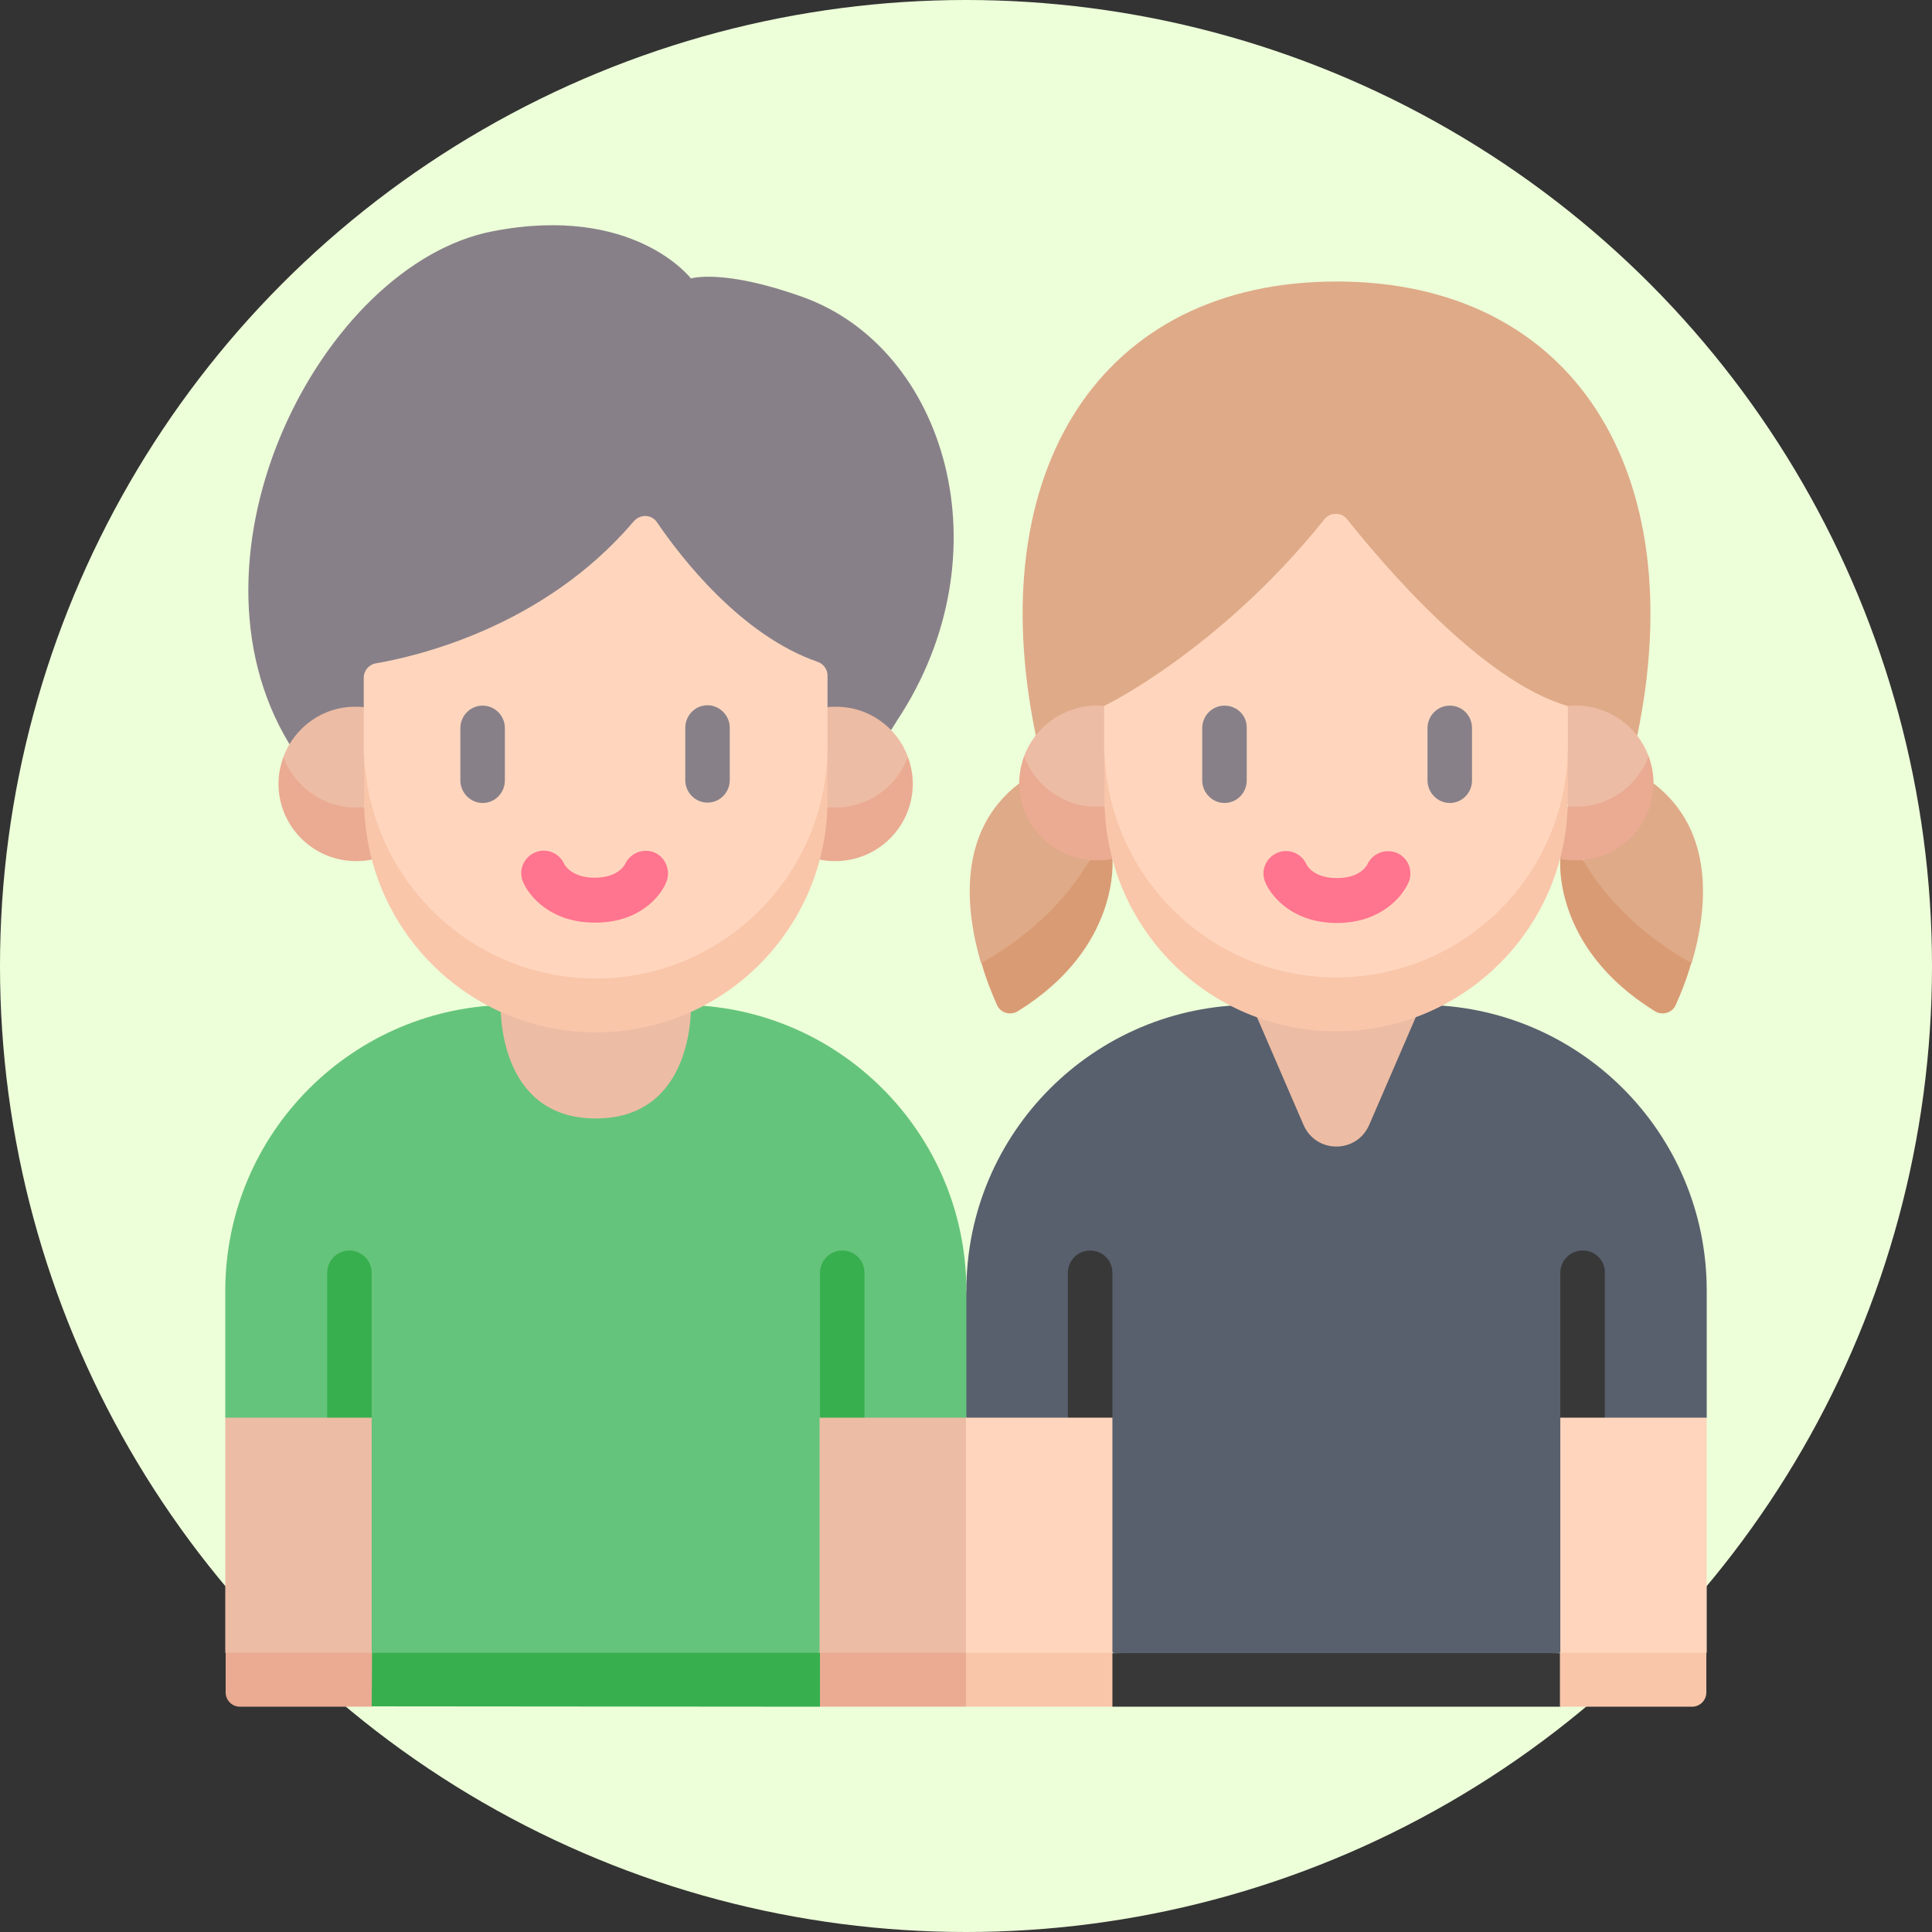
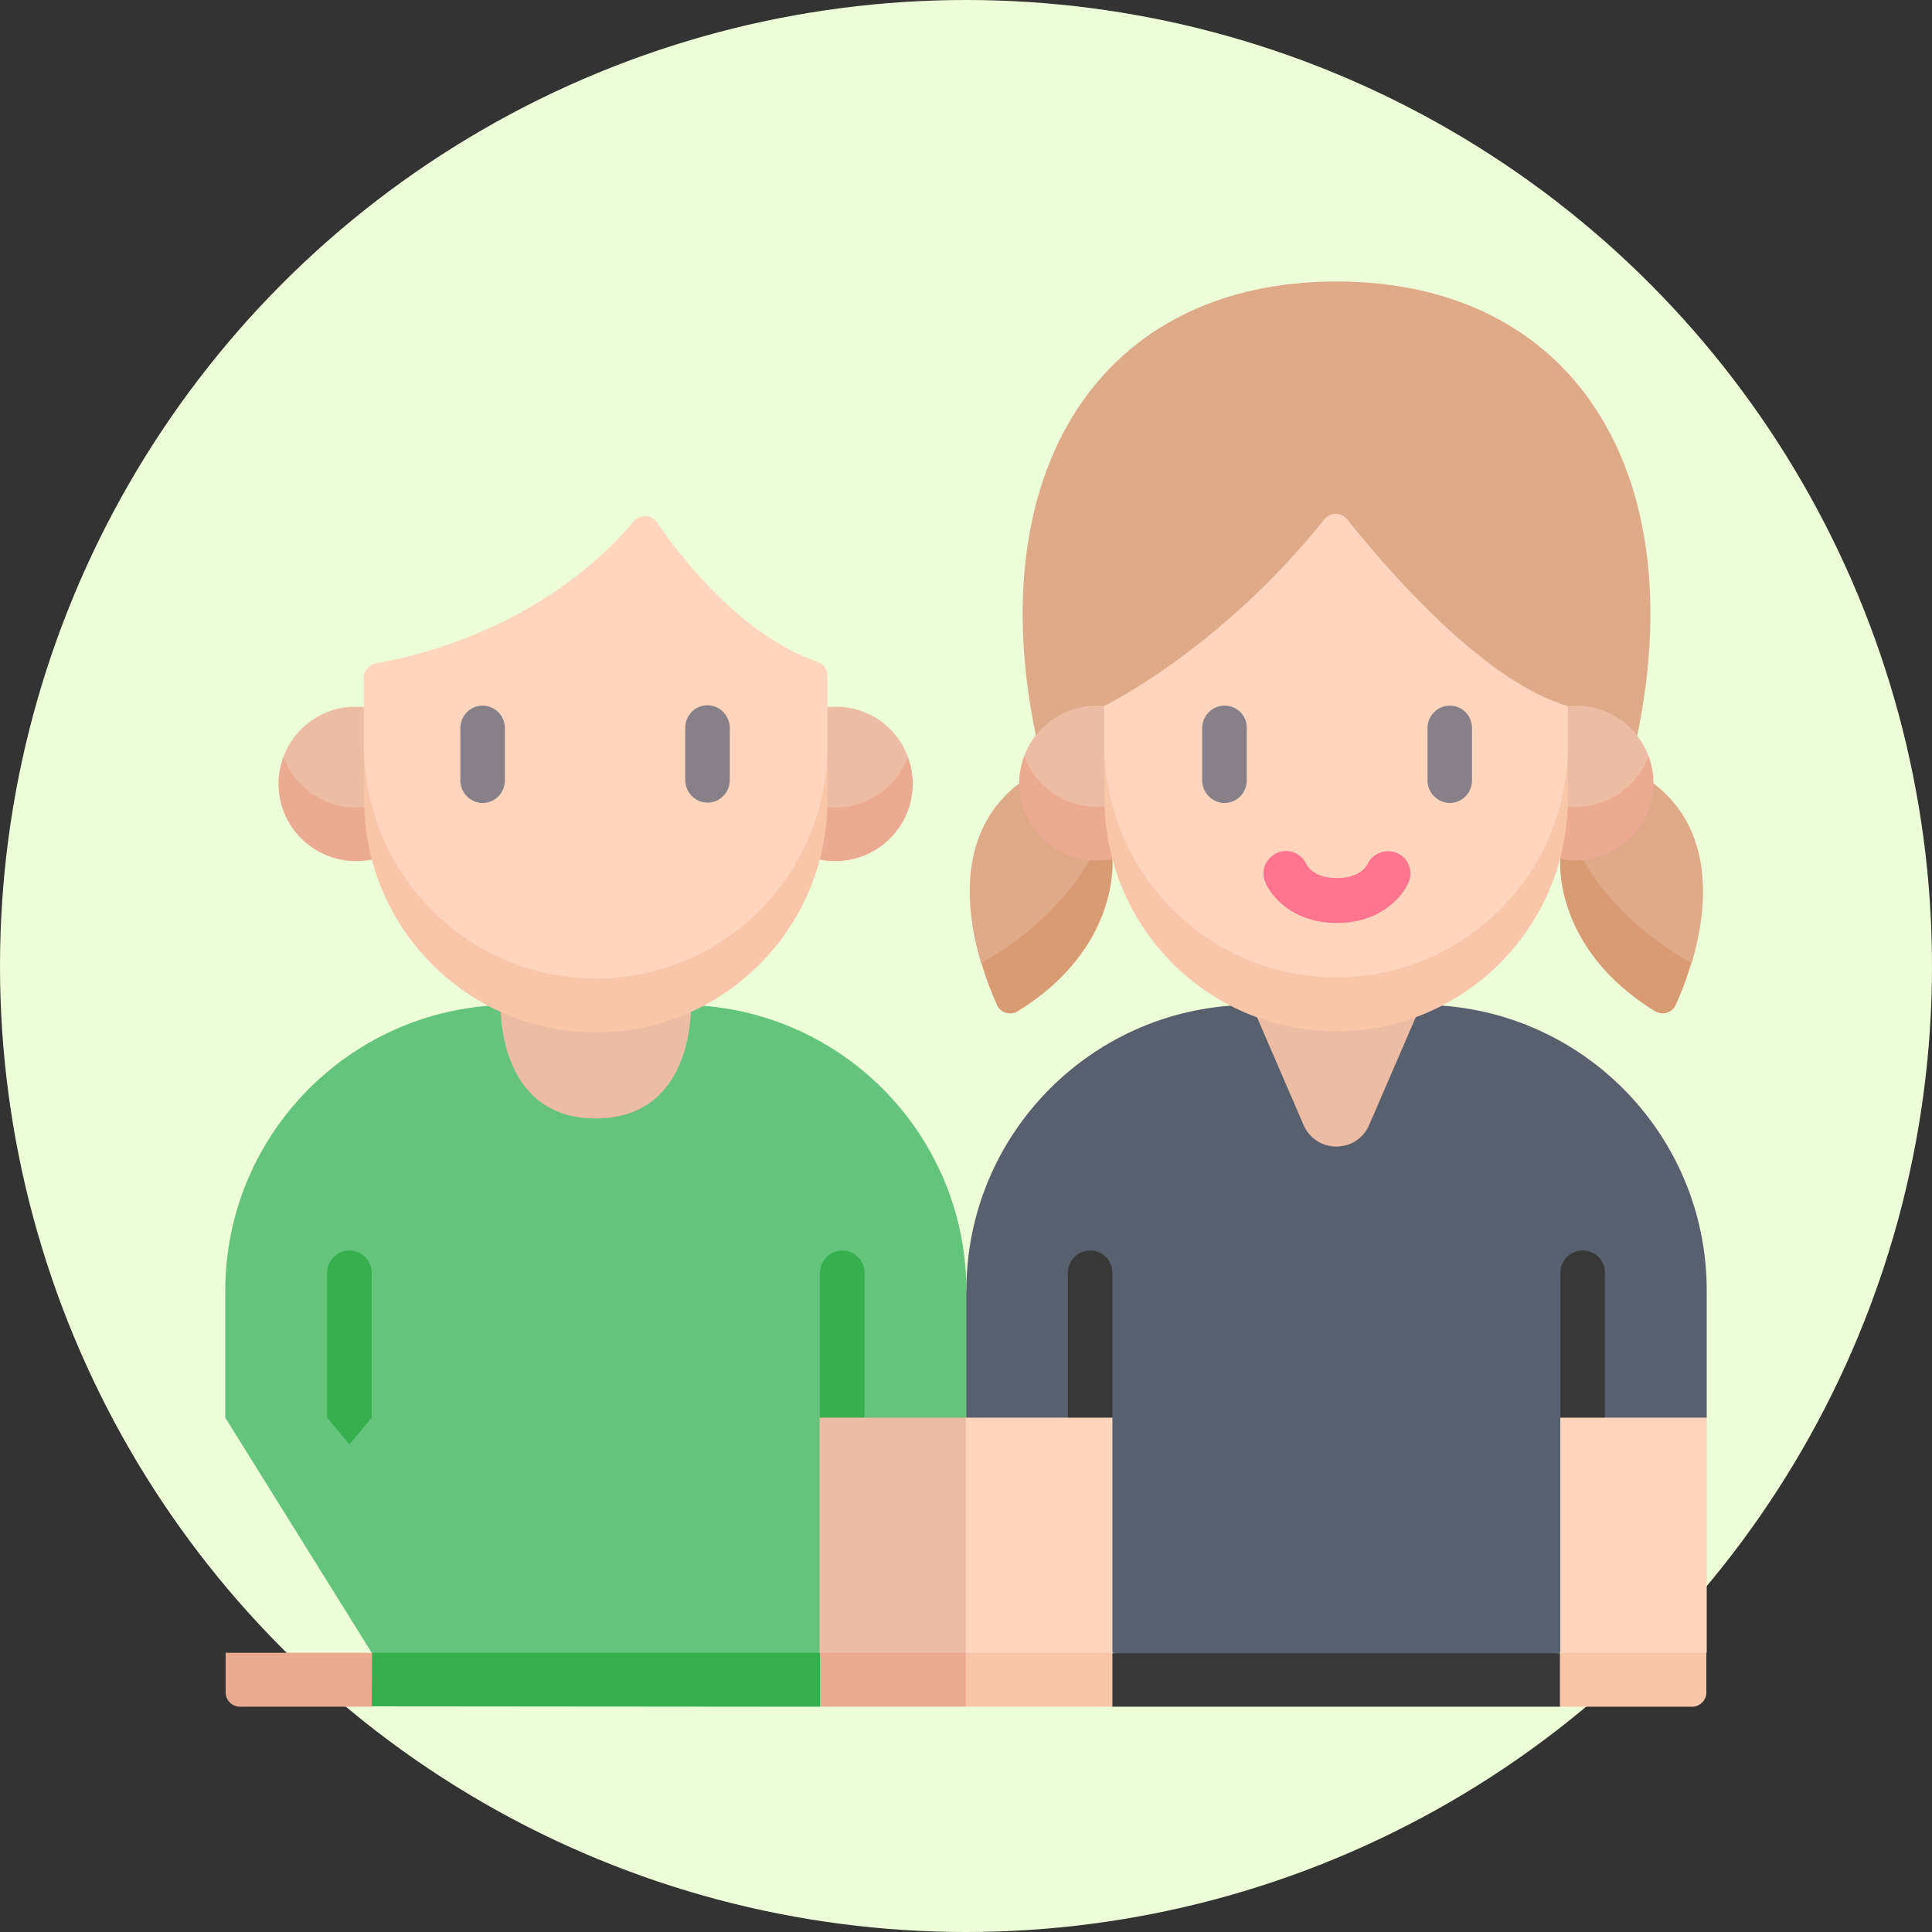
<svg xmlns="http://www.w3.org/2000/svg" version="1.1" id="Capa_1" x="0px" y="0px" viewBox="0 0 512 512" style="enable-background:new 0 0 512 512;" xml:space="preserve">
  <rect x="0" y="0" width="512" height="512" fill="#333333" stroke="none" />
  <style type="text/css">
	.st0{fill:#EDFFD9;}
	.st1{fill:#65C47B;}
	.st2{fill:#EDBCA4;}
	.st3{fill:#38AF4F;}
	.st4{fill:#888089;}
	.st5{fill:#EAAB92;}
	.st6{fill:#FFD6BD;}
	.st7{fill:#F9C6AA;}
	.st8{fill:#58606D;}
	.st9{fill:#383838;}
	.st10{fill:#DFAA88;}
	.st11{fill:#D99B74;}
	.st12{fill:#FF748F;}
</style>
  <circle class="st0" cx="256" cy="256" r="256" />
  <g>
    <g>
      <g>
        <path class="st1" d="M217.3,438l38.8-62.3l6.9-18.6l-6.9-15c0-41.8-33.9-75.8-75.8-75.8h-44.8c-41.8,0-75.8,33.9-75.8,75.8v33.6     L98.5,438l59.4,6.9L217.3,438z" />
        <path class="st2" d="M183.1,266.3c0,0,1.2,30.1-25.2,30.1s-25.2-30.1-25.2-30.1H183.1z" />
        <path class="st3" d="M223.2,331.4c-3.3,0-5.9,2.7-5.9,5.9v38.4l5.9,7.1l5.9-7.1v-38.4C229.1,334,226.5,331.4,223.2,331.4z" />
        <path class="st3" d="M217.3,452.3l6.9-7.4l-6.9-6.9H98.5l-6.9,7.1l6.9,7.1L217.3,452.3z" />
        <path class="st3" d="M92.6,331.4c-3.3,0-5.9,2.7-5.9,5.9v38.4l5.9,7.1l5.9-7.1v-38.4C98.5,334,95.8,331.4,92.6,331.4z" />
-         <path class="st4" d="M76.7,197.2C46,146.7,85.4,70.1,130.5,61.3c37.5-7.3,52.6,12.5,52.6,12.5s8.4-2.7,29.6,4.9     c38,13.6,54.3,68.1,25,112.3l-1.5,2.4L76.7,197.2z" />
        <path class="st2" d="M75.1,200.6c0,13.8,10.4,20.3,19.2,20.3l2.1-7l7.6-12.4l-7.6-14.1c-0.7-0.1-1.4-0.1-2.1-0.1     C85.5,187.2,78,192.8,75.1,200.6z" />
        <path class="st5" d="M94.3,214c-8.8,0-16.3-5.6-19.2-13.4c-0.8,2.2-1.3,4.6-1.3,7.1c0,11.3,9.2,20.5,20.5,20.5     c1.4,0,2.8-0.1,4.2-0.4l5.5-6.8l-7.5-7.1C95.8,213.9,95.1,214,94.3,214z" />
        <path class="st2" d="M240.6,200.6c0,13.8-10.4,20.3-19.2,20.3l-2.1-7l-7.6-12.4l7.6-14.1c0.7-0.1,1.4-0.1,2.1-0.1     C230.2,187.2,237.8,192.8,240.6,200.6z" />
        <path class="st5" d="M221.4,214c8.8,0,16.3-5.6,19.2-13.4c0.8,2.2,1.3,4.6,1.3,7.1c0,11.3-9.2,20.5-20.5,20.5     c-1.4,0-2.8-0.1-4.2-0.4l-5.5-6.8l7.5-7.1C220,213.9,220.7,214,221.4,214z" />
        <path class="st6" d="M157.9,266.2c33.9,0,61.4-24.4,61.4-68.5V179c0-1.6-1.1-3.1-2.6-3.6c-20.5-7.1-36.4-27.9-42.6-37     c-1.4-2.1-4.4-2.2-6.1-0.3c-24,28.3-58,35.9-68.4,37.7c-1.8,0.3-3.2,1.9-3.2,3.8v18.2C96.4,238.1,123.9,266.2,157.9,266.2     L157.9,266.2z" />
-         <path class="st2" d="M98.5,438v-62.3H59.7V438l19.4,6.9L98.5,438z" />
+         <path class="st2" d="M98.5,438v-62.3V438l19.4,6.9L98.5,438z" />
        <path class="st5" d="M98.5,452.3H63.6c-2.1,0-3.8-1.7-3.8-3.8V438h38.8L98.5,452.3L98.5,452.3z" />
        <path class="st7" d="M157.9,259.3c-33.9,0-61.4-27.6-61.4-61.6V212c0,34,27.5,61.6,61.4,61.6s61.4-27.6,61.4-61.6v-14.3     C219.3,231.7,191.8,259.3,157.9,259.3L157.9,259.3z" />
        <path class="st2" d="M256,438l-19.4,6.9l-19.4-6.9v-62.3H256l6.9,34.6L256,438z" />
        <path class="st5" d="M217.3,438v14.3H256l6.9-7.1L256,438H217.3z" />
        <path class="st8" d="M413.5,438l38.8-62.3V342c0-41.8-33.9-75.7-75.7-75.7h-44.8c-41.8,0-75.7,33.9-75.7,75.7v33.7l38.8,62.3     l57.5,6.9L413.5,438z" />
        <path class="st9" d="M413.5,452.3l6.9-7.1l-6.9-7.1H294.8l-6.9,7.1l6.9,7.1H413.5z" />
        <path class="st2" d="M345.4,298l-13.7-31.7h44.9L362.9,298C359.6,305.8,348.7,305.8,345.4,298L345.4,298z" />
        <path class="st9" d="M288.9,331.4c-3.3,0-5.9,2.7-5.9,5.9v38.4l5.9,7.1l5.9-7.1v-38.4C294.8,334,292.2,331.4,288.9,331.4z" />
        <path class="st9" d="M419.4,331.4c-3.3,0-5.9,2.7-5.9,5.9v38.4l5.9,7.1l5.9-7.1v-38.4C425.4,334,422.7,331.4,419.4,331.4z" />
        <path class="st6" d="M452.3,438v-62.3h-38.8V438l19.4,6.9L452.3,438z" />
        <path class="st7" d="M413.5,452.3h34.9c2.1,0,3.8-1.7,3.8-3.8V438h-38.8v14.3H413.5z" />
        <path class="st10" d="M433.9,194.9c14.5-69.9-17-120.3-79.7-120.3S260,125,274.5,194.9H433.9z" />
        <path class="st10" d="M260,255.3c22.4,0,28.7-12,28.7-27.3l-18.6-20.4C253.6,220.2,255.8,241.1,260,255.3L260,255.3z" />
        <path class="st11" d="M294.8,227.6L292,225l-3.2,2.9c-4.9,8.4-13.6,18.8-28.7,27.3c1.3,4.6,2.9,8.4,4.1,11.1     c0.9,2.1,3.5,2.9,5.5,1.7C297.1,251.1,294.8,227.6,294.8,227.6L294.8,227.6z" />
        <path class="st2" d="M290.6,220.7l2.1-7l5.3-13.8l-5.3-12.8c-0.7-0.1-1.4-0.1-2.1-0.1c-8.8,0-16.3,5.6-19.2,13.4     C271.4,212.7,281.8,220.7,290.6,220.7z" />
        <path class="st5" d="M290.6,213.8c-8.8,0-16.3-5.6-19.2-13.4c-0.8,2.2-1.3,4.6-1.3,7.1c0,11.3,9.2,20.5,20.5,20.5     c1.4,0,2.8-0.1,4.2-0.4l5.5-6.8l-7.5-7.1C292,213.7,291.3,213.8,290.6,213.8z" />
        <path class="st10" d="M448.3,255.3c-22.4,0-28.7-12-28.7-27.3l18.6-20.4C454.7,220.2,452.5,241.1,448.3,255.3L448.3,255.3z" />
        <path class="st11" d="M413.5,227.6l2.8-2.6l3.2,2.9c4.9,8.4,13.6,18.8,28.7,27.3c-1.3,4.6-2.9,8.4-4.1,11.1     c-0.9,2.1-3.5,2.9-5.5,1.7C411.2,251.1,413.5,227.6,413.5,227.6L413.5,227.6z" />
        <path class="st2" d="M417.7,220.7l-2.1-7l-5.3-13.8l5.3-12.8c0.7-0.1,1.4-0.1,2.1-0.1c8.8,0,16.3,5.6,19.2,13.4     C436.9,212.7,426.5,220.7,417.7,220.7z" />
        <path class="st5" d="M417.7,213.8c8.8,0,16.3-5.6,19.2-13.4c0.8,2.2,1.3,4.6,1.3,7.1c0,11.3-9.2,20.5-20.5,20.5     c-1.4,0-2.8-0.1-4.2-0.4l-5.5-6.8l7.5-7.1C416.3,213.7,417,213.8,417.7,213.8z" />
        <path class="st6" d="M354.1,265.9c33.9,0,61.4-24.5,61.4-68.4v-10.4c-22.9-6.5-49.6-38.3-58.5-49.5c-1.5-1.9-4.5-1.9-6,0     c-27.8,34.7-58.4,49.5-58.4,49.5v10.4C292.7,238.1,320.2,265.9,354.1,265.9L354.1,265.9z" />
        <path class="st7" d="M354.1,259c-33.9,0-61.4-27.6-61.4-61.6v14.3c0,34,27.5,61.6,61.4,61.6s61.4-27.6,61.4-61.6v-14.3     C415.6,231.5,388.1,259,354.1,259L354.1,259z" />
        <path class="st6" d="M294.8,438l-19.4,6.9L256,438v-62.3h38.8V438z" />
        <path class="st7" d="M256,438h38.8v14.3H256V438z" />
      </g>
    </g>
    <g>
      <g>
        <path class="st4" d="M127.9,187c-3.3,0-5.9,2.7-5.9,6v13.8c0,3.3,2.7,6,5.9,6c3.3,0,5.9-2.7,5.9-6V193     C133.8,189.6,131.1,187,127.9,187z" />
        <path class="st4" d="M187.5,212.7c3.3,0,5.9-2.7,5.9-6v-13.8c0-3.3-2.7-6-5.9-6c-3.3,0-5.9,2.7-5.9,6v13.8     C181.6,210,184.2,212.7,187.5,212.7z" />
-         <path class="st12" d="M176.6,233.7c1.2-3-0.2-6.5-3.2-7.8c-3-1.2-6.5,0.2-7.8,3.2c0,0-1.7,3.5-8,3.5c-6.2,0-7.9-3.4-8-3.5     c-1.3-3-4.7-4.5-7.8-3.2c-3,1.3-4.5,4.7-3.2,7.8c1.7,4,7.5,10.8,19,10.8C169.1,244.6,175,237.8,176.6,233.7z" />
        <path class="st4" d="M324.5,187c-3.3,0-5.9,2.7-5.9,6v13.8c0,3.3,2.7,6,5.9,6c3.3,0,5.9-2.7,5.9-6V193     C330.5,189.6,327.8,187,324.5,187z" />
        <path class="st4" d="M384.2,187c-3.3,0-5.9,2.7-5.9,6v13.8c0,3.3,2.7,6,5.9,6c3.3,0,5.9-2.7,5.9-6V193     C390.1,189.6,387.5,187,384.2,187z" />
        <path class="st12" d="M370.1,226c-3-1.2-6.5,0.2-7.8,3.2c0,0-1.7,3.5-8,3.5s-7.9-3.4-8-3.5c-1.3-3-4.7-4.5-7.8-3.2     c-3,1.3-4.5,4.7-3.2,7.8c1.7,4,7.5,10.8,19,10.8c11.4,0,17.3-6.8,19-10.8C374.6,230.7,373.1,227.2,370.1,226z" />
      </g>
    </g>
  </g>
</svg>